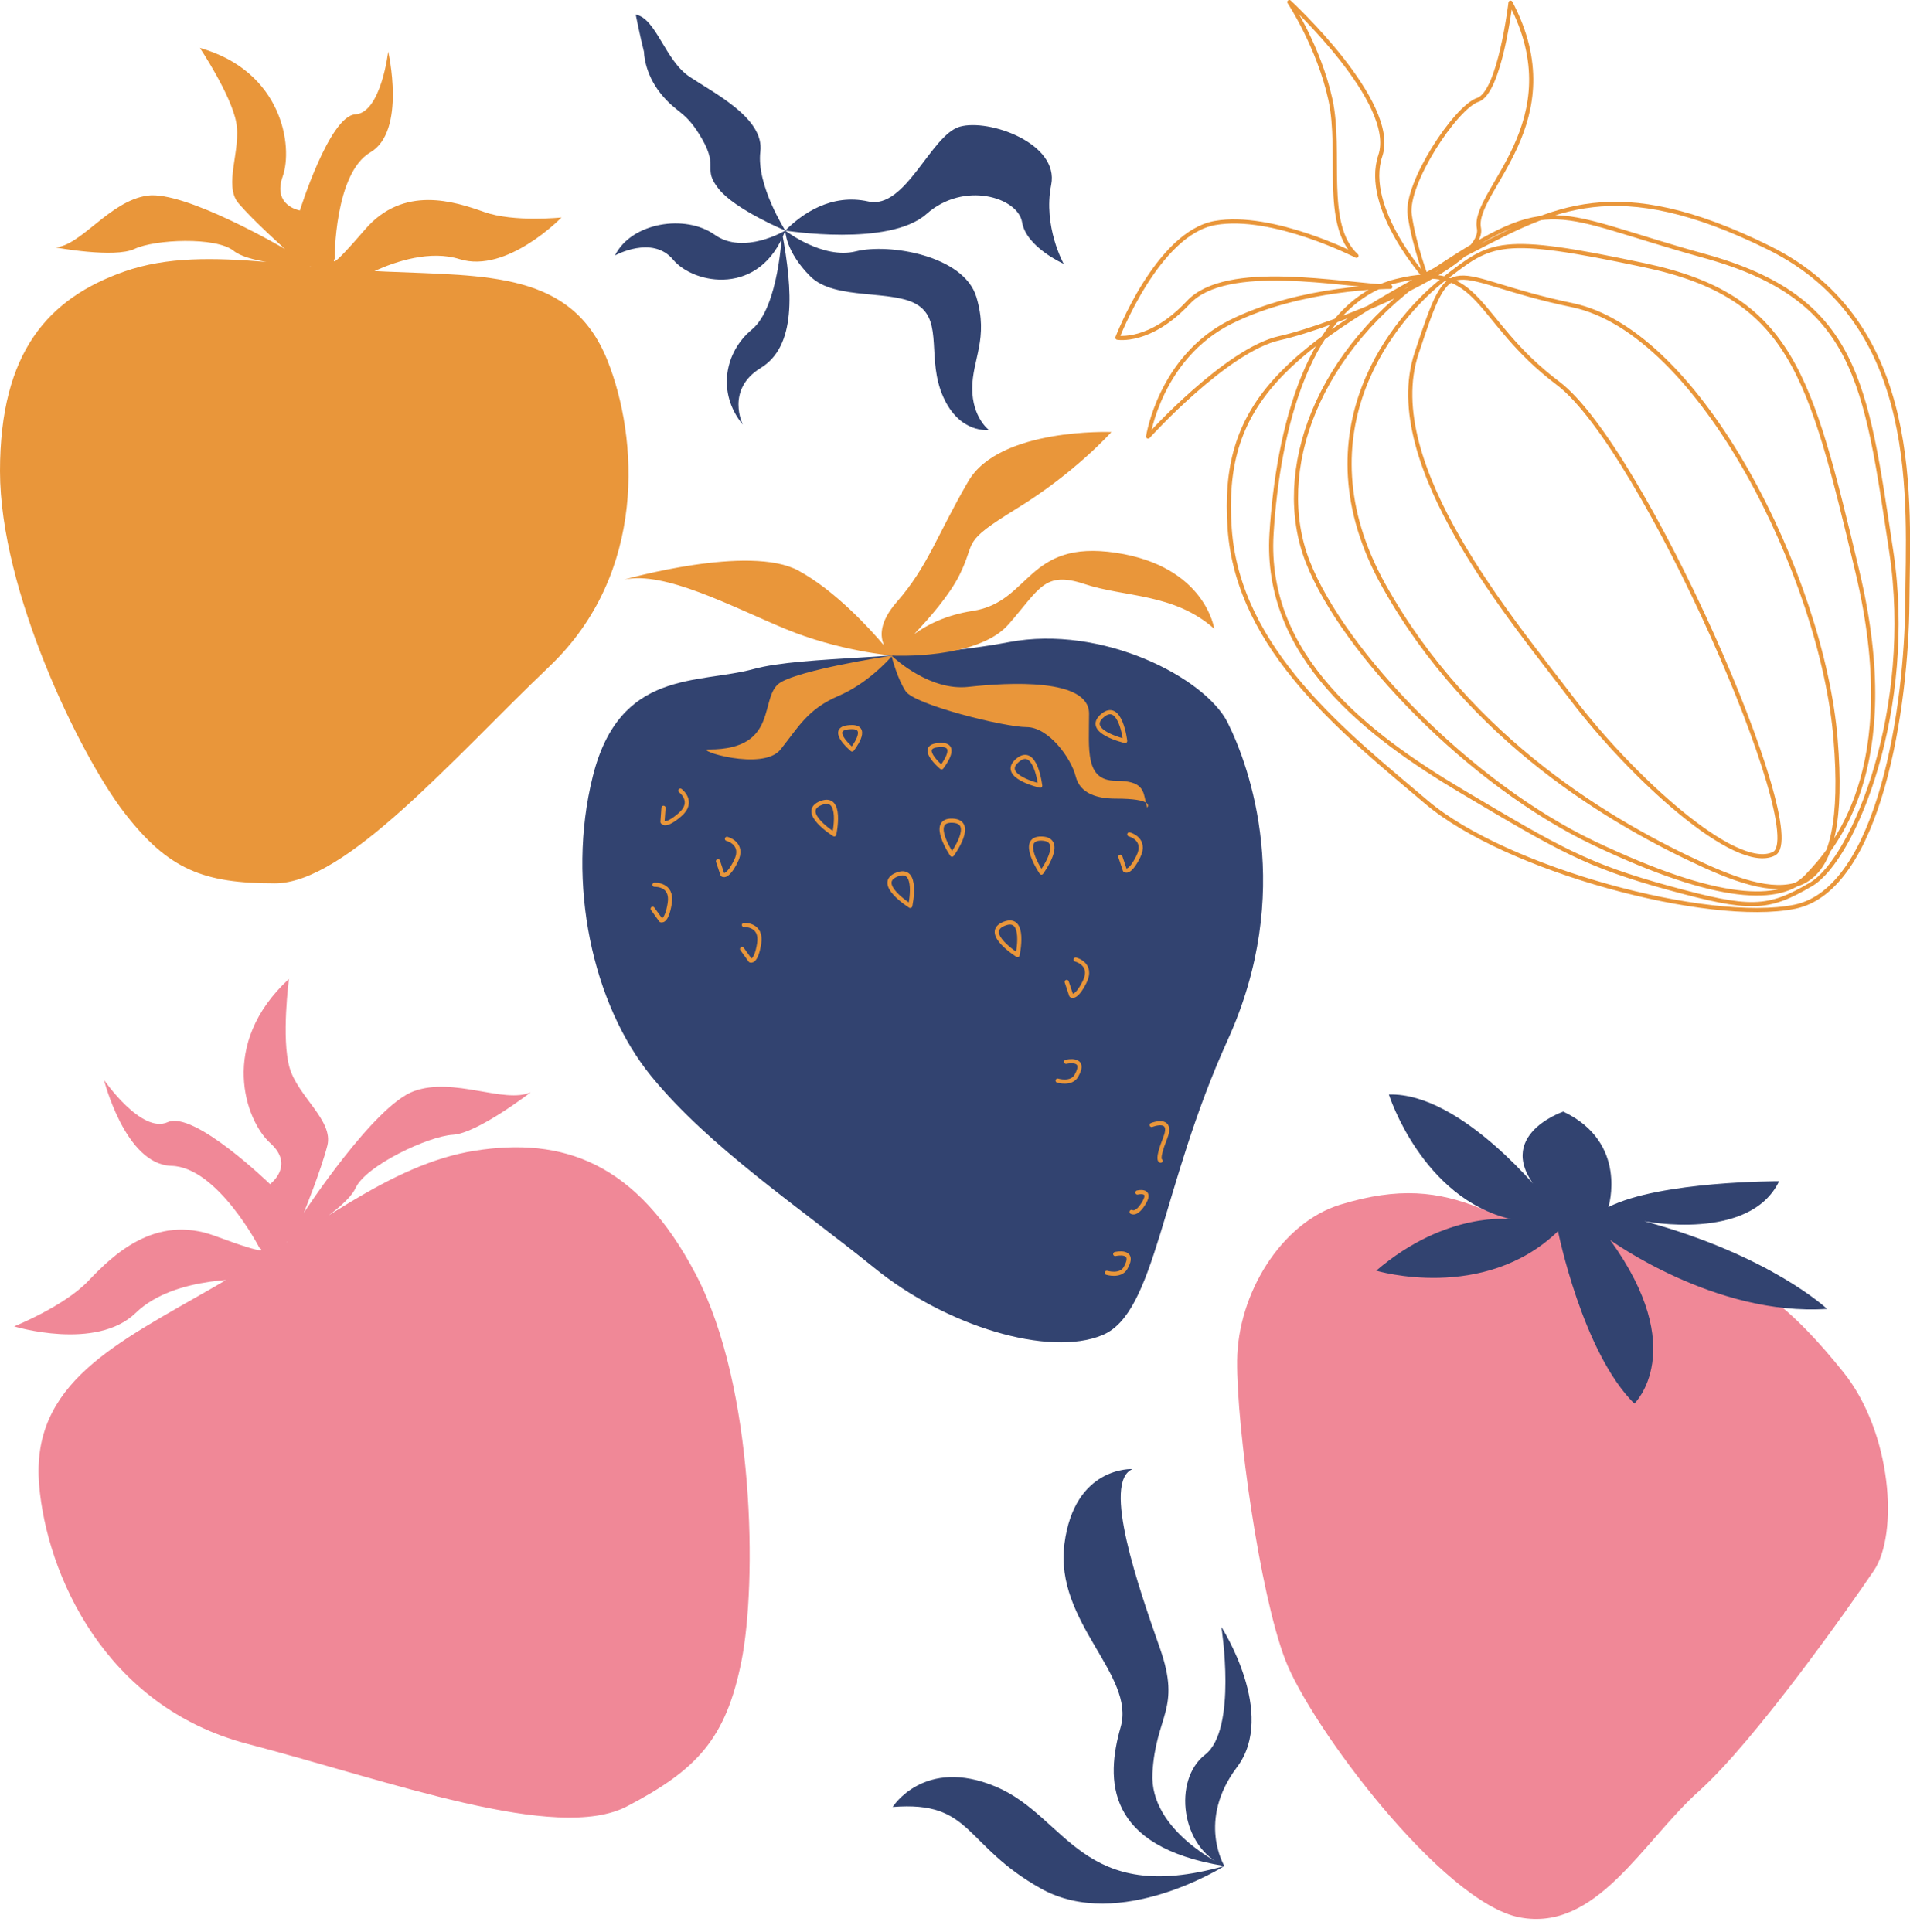
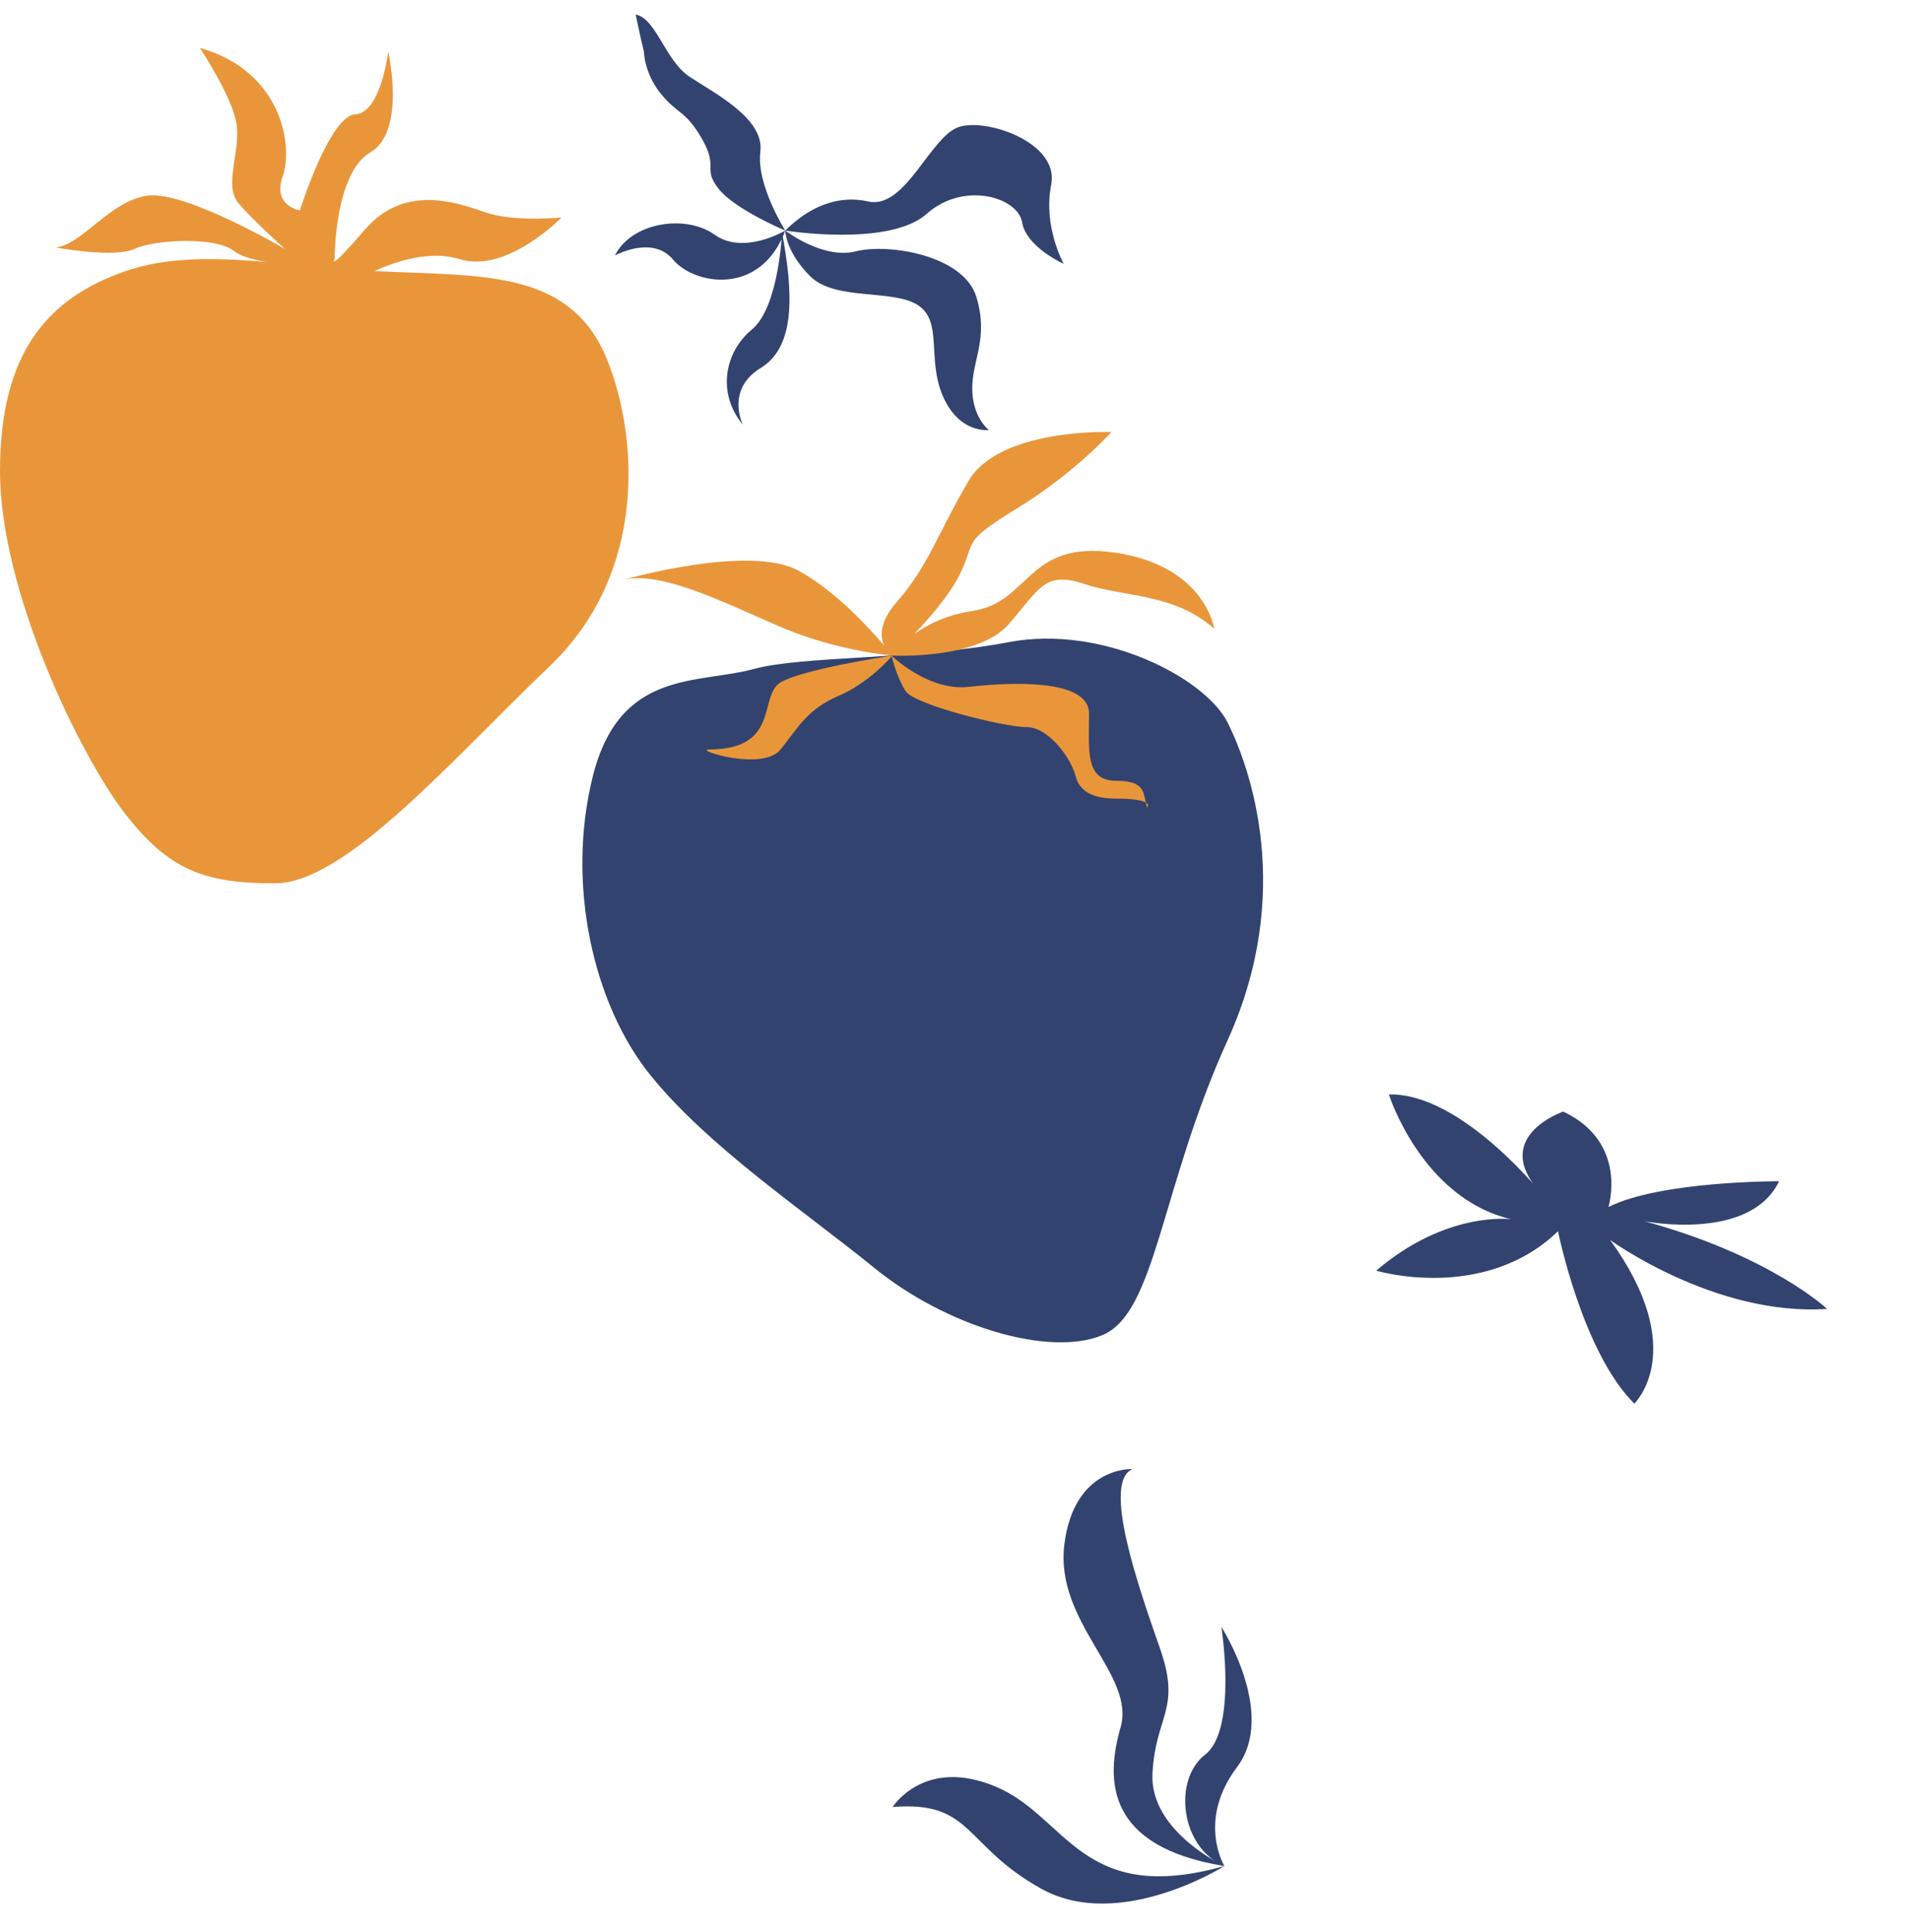
<svg xmlns="http://www.w3.org/2000/svg" height="465.1" preserveAspectRatio="xMidYMid meet" version="1.0" viewBox="0.0 0.0 459.7 465.1" width="459.7" zoomAndPan="magnify">
  <defs>
    <clipPath id="a">
-       <path d="M 3 235 L 455 235 L 455 461.898 L 3 461.898 Z M 3 235" />
-     </clipPath>
+       </clipPath>
    <clipPath id="b">
      <path d="M 156 0 L 459.719 0 L 459.719 308 L 156 308 Z M 156 0" />
    </clipPath>
  </defs>
  <g>
    <g clip-path="url(#a)" id="change1_1">
-       <path d="M 65.051 275.148 C 71.062 280.555 64.992 285.027 64.992 285.027 C 64.992 285.027 46.695 267.227 40.359 270.105 C 34.027 272.988 25.039 259.945 25.039 259.945 C 25.039 259.945 30.137 280.328 41.262 280.621 C 52.383 280.914 62.43 300.328 62.43 300.328 C 62.43 300.328 66.262 302.871 51.734 297.484 C 37.211 292.102 26.984 302.324 21.18 308.391 C 15.379 314.461 3.398 319.266 3.398 319.266 C 3.398 319.266 23.141 325.273 32.672 316.012 C 42.203 306.75 61.148 307.98 61.148 307.98 C 61.148 307.98 54.652 315.008 46.344 326.496 C 38.035 337.988 40.586 348.18 47.023 351.031 C 53.461 353.887 58.883 365.98 58.883 365.98 C 58.883 365.98 61.285 354.824 55.008 347.828 C 48.73 340.832 48.629 335.098 59.281 322.324 C 69.93 309.555 66.656 302.809 66.656 302.809 C 66.656 302.809 72.273 308.273 71.684 314.969 C 71.094 321.66 78.434 335.027 85.723 332.781 C 93.016 330.531 105.363 333.055 105.363 333.055 C 105.363 333.055 100.309 328.285 92.484 327.348 C 84.664 326.41 83.07 316.852 80.094 309.215 C 77.117 301.57 68.926 299.016 68.926 299.016 C 68.926 299.016 83.086 291.359 85.59 285.938 C 88.094 280.516 103.105 273.469 109.012 273.137 C 114.922 272.805 127.754 262.898 127.754 262.898 C 121.418 265.781 109.234 259.117 99.598 262.645 C 89.965 266.172 73.117 291.934 73.117 291.934 C 73.117 291.934 77.234 281.812 78.781 275.758 C 80.328 269.699 71.711 263.98 69.691 256.977 C 67.672 249.969 69.543 235.625 69.543 235.625 C 52.559 251.277 59.039 269.746 65.051 275.148 Z M 114.195 276.992 C 93.715 280.25 75.586 295.902 51.781 309.633 C 27.98 323.359 7.352 332.863 9.422 357.434 C 11.227 378.859 25.18 410.754 59.516 419.734 C 93.848 428.715 133.98 443.641 150.906 434.789 C 167.832 425.938 174.715 418.488 178.449 399.867 C 182.18 381.242 181.734 334.02 167.516 306.828 C 153.297 279.633 135.34 273.633 114.195 276.992 Z M 355.914 290.676 C 373.195 297.5 380.906 296.805 400.508 300.805 C 420.109 304.809 431.996 315.73 443.684 330.309 C 455.367 344.891 456.984 369.203 451 378.055 C 445.012 386.906 422.344 419.074 408.84 431.184 C 395.336 443.297 384.242 465.082 365.723 461.508 C 347.195 457.934 315.367 415.465 309.27 399.352 C 303.172 383.238 297.613 343.664 297.758 327.523 C 297.898 311.383 308.367 294.332 322.555 289.965 C 336.738 285.598 346.211 286.848 355.914 290.676" fill="#f08897" />
-     </g>
+       </g>
    <g id="change2_1">
      <path d="M 142.68 186.852 C 136.223 212.676 142.68 241.73 156.664 258.945 C 170.656 276.164 193.25 291.227 210.469 305.215 C 227.684 319.203 252.434 326.738 265.348 321.355 C 278.258 315.977 279.336 285.848 295.477 250.34 C 311.617 214.828 300.855 184.699 295.477 173.938 C 290.094 163.18 265.348 150.266 242.75 154.57 C 220.152 158.875 193.25 157.801 181.414 161.027 C 167.918 164.707 149.133 161.027 142.68 186.852 Z M 294.688 449.156 C 294.688 449.156 288.016 438.227 297.723 425.352 C 307.43 412.477 293.961 391.605 293.961 391.605 C 293.961 391.605 297.867 416.297 290.039 422.355 C 282.211 428.414 284.152 444.789 294.688 449.156 Z M 239.66 430.047 C 222.438 422.809 214.844 434.945 214.844 434.945 C 234.195 433.383 231.812 444.164 250.641 454.633 C 269.469 465.098 294.688 449.156 294.688 449.156 C 260.18 458.871 256.887 437.281 239.66 430.047 Z M 294.688 449.156 C 294.688 449.156 276.598 440.805 277.375 426.789 C 278.152 412.773 284.359 411.551 279.188 396.777 C 274.012 382.004 265.145 356.68 272.594 353.598 C 272.594 353.598 258.578 352.816 256.18 371.664 C 253.773 390.516 273.34 403.09 269.715 415.73 C 266.086 428.375 266.047 444.5 294.688 449.156 Z M 188.215 55.902 C 188.215 55.902 187.504 73.918 180.961 79.32 C 174.418 84.727 172.477 94.586 178.781 102.219 C 178.781 102.219 174.562 93.781 183.094 88.566 C 191.629 83.352 190.867 70.219 188.215 55.902 Z M 189 55.496 C 189 55.496 179 61.496 172 56.496 C 165 51.496 152 53.496 148 61.496 C 148 61.496 157 56.496 162 62.496 C 167 68.496 183 71.496 189 55.496 Z M 189 55.496 C 189 55.496 214 59.496 223 51.496 C 232 43.496 245 47.496 246 53.496 C 247 59.496 256 63.496 256 63.496 C 256 63.496 251 54.496 253 44.496 C 255 34.496 238 28.496 231 30.496 C 224 32.496 218 50.496 209 48.496 C 200 46.496 193 51.496 189 55.496 Z M 195 66.496 C 201 72.496 215 69.496 221 73.496 C 227 77.496 223 86.496 227 95.496 C 231 104.496 238 103.496 238 103.496 C 238 103.496 234 100.496 234 93.496 C 234 86.496 238 81.496 235 71.496 C 232 61.496 214 58.496 206 60.496 C 198 62.496 189 55.496 189 55.496 C 189 55.496 189 60.496 195 66.496 Z M 155 12.496 C 155 12.496 155 17.496 159 22.496 C 163 27.496 165 26.496 169 33.496 C 173 40.496 169 40.496 173 45.496 C 177 50.496 189 55.496 189 55.496 C 189 55.496 182 44.496 183 36.496 C 184 28.496 172 22.496 166 18.496 C 160 14.496 158 4.496 153 3.496 C 153 3.496 154 8.496 155 12.496 Z M 371.828 288.238 C 357.559 273.883 376.254 267.559 376.254 267.559 C 392 275.02 387.117 290.535 387.117 290.535 C 399.57 284.238 428.195 284.324 428.195 284.324 C 421.16 298.992 395.742 293.941 395.742 293.941 C 426.125 302.195 439.738 315.051 439.738 315.051 C 412.848 316.891 387.535 298.469 387.535 298.469 C 406.762 325.039 393.355 337.855 393.355 337.855 C 380.82 325.43 374.984 296.355 374.984 296.355 C 357.098 313.605 331.23 305.852 331.23 305.852 C 348.168 291.355 363.707 293.469 363.707 293.469 C 342.195 288.43 334.27 263.441 334.27 263.441 C 351.914 262.934 371.828 288.238 371.828 288.238" fill="#324370" />
    </g>
    <g id="change3_1">
      <path d="M 214.773 157.801 C 214.773 157.801 201.859 156.723 188.945 151.344 C 176.035 145.961 159.895 137.355 150.211 139.508 C 150.211 139.508 180.34 130.898 192.176 137.355 C 200.984 142.156 209.191 151.129 212.816 155.406 C 211.809 153.297 211.555 149.793 215.848 144.887 C 223.379 136.277 225.531 128.746 233.062 115.832 C 240.598 102.922 267.496 103.996 267.496 103.996 C 267.496 103.996 258.891 113.68 244.902 122.289 C 230.914 130.898 235.219 129.82 230.914 138.43 C 228.504 143.246 223.738 148.734 220.008 152.641 C 223.113 150.383 227.707 148.027 234.141 147.039 C 248.129 144.887 247.055 129.82 268.574 133.051 C 290.094 136.277 292.246 151.344 292.246 151.344 C 282.562 142.734 270.727 143.809 261.043 140.582 C 251.355 137.355 250.281 141.656 242.75 150.266 C 235.219 158.875 214.773 157.801 214.773 157.801 Z M 276.105 194.383 C 275.973 193.98 275.871 193.578 275.781 193.18 C 276.73 193.758 276.105 194.383 276.105 194.383 Z M 275.781 193.18 C 274.977 192.688 273.027 192.23 268.574 192.23 C 264.27 192.23 259.965 191.156 258.891 186.852 C 257.812 182.547 252.434 175.016 247.055 175.016 C 241.672 175.016 220.152 169.637 218 166.406 C 216.09 163.539 214.859 158.98 214.605 157.988 C 213.688 159.047 208.656 164.57 201.859 167.484 C 194.328 170.711 192.176 175.016 187.871 180.395 C 183.566 185.777 166.773 180.395 170.656 180.395 C 187.871 180.395 182.492 167.484 187.871 164.254 C 192.949 161.207 212.398 158.16 214.566 157.828 C 214.562 157.812 214.555 157.789 214.555 157.789 C 214.555 157.789 214.57 157.805 214.594 157.824 C 214.703 157.809 214.773 157.801 214.773 157.801 C 214.773 157.801 214.734 157.844 214.68 157.906 C 215.77 158.922 224.043 166.332 233.062 165.332 C 242.75 164.254 262.117 163.18 262.117 171.785 C 262.117 180.395 261.043 187.93 268.574 187.93 C 275.164 187.93 275.164 190.398 275.781 193.18 Z M 74.855 64.004 C 74.855 64.004 74.836 64.02 74.832 64.027 C 74.711 64.016 74.59 64.004 74.473 63.992 C 74.719 64 74.855 64.004 74.855 64.004 Z M 146.18 86.719 C 137.645 65.375 117.371 66.441 92.828 65.375 C 91.922 65.336 91.02 65.289 90.125 65.242 C 95.383 62.859 103.586 60.176 110.609 62.371 C 121.996 65.934 135.145 52.344 135.145 52.344 C 135.145 52.344 123.664 53.555 116.555 51.031 C 109.445 48.508 97.113 44.453 87.84 55.254 C 78.562 66.051 80.543 62.27 80.543 62.27 C 80.543 62.27 80.461 41.746 89.148 36.664 C 97.84 31.582 93.434 12.406 93.434 12.406 C 93.434 12.406 91.719 27.168 85.508 27.527 C 79.297 27.883 72.176 50.656 72.176 50.656 C 72.176 50.656 65.516 49.574 68.039 42.461 C 70.562 35.352 68.047 17.168 48.109 11.535 C 48.109 11.535 55.531 22.652 56.836 29.359 C 58.141 36.066 53.68 44.57 57.414 48.938 C 61.148 53.309 68.598 59.934 68.598 59.934 C 68.598 59.934 44.586 45.828 35.496 47.086 C 26.402 48.344 19.512 59.188 13.301 59.547 C 13.301 59.547 27.566 62.207 32.387 59.91 C 37.203 57.617 52.012 56.949 56.238 60.371 C 57.848 61.672 60.922 62.508 64.117 63.047 C 51.531 62 40.145 61.754 29.875 65.375 C 11.738 71.777 0 84.582 0 113.391 C 0 142.199 19.207 181.68 29.875 195.551 C 40.547 209.422 49.082 212.621 66.156 212.621 C 83.227 212.621 108.836 182.746 132.309 160.34 C 155.781 137.934 153.625 105.328 146.18 86.719" fill="#e9963a" />
    </g>
    <g clip-path="url(#b)">
-       <path d="M 3635.508 4612.594 C 3635.508 4612.594 3610.078 4396.227 3556.797 4378.609 C 3503.516 4361.031 3382.344 4176.812 3392.812 4102.281 C 3403.242 4027.75 3434.961 3946.031 3434.961 3946.031 C 3434.961 3946.031 3279.297 4116.773 3322.227 4244.43 C 3365.156 4372.047 3103.242 4614.039 3103.242 4614.039 C 3103.242 4614.039 3173.906 4507.398 3201.953 4379.586 C 3229.961 4251.773 3183.398 4078.023 3264.805 4003.297 C 3264.805 4003.297 3062.812 4106.734 2924.375 4082.281 C 2785.898 4057.828 2689.414 3806.148 2689.414 3806.148 C 2689.414 3806.148 2767.422 3791.734 2859.961 3890.836 C 2952.5 3989.938 3229.102 3932.398 3346.211 3928.531 C 3346.211 3928.531 3133.281 3929.117 2962.734 3844.43 C 2792.188 3759.703 2763.281 3568.18 2763.281 3568.18 C 2763.281 3568.18 2951.914 3777.047 3079.727 3805.055 C 3207.539 3833.102 3576.992 3981.148 3559.492 4069.898 C 3541.992 4158.648 3787.305 4324.742 3635.508 4612.594 Z M 3060.273 3334 C 3042.5 3040.016 3288.438 2850.641 3520.43 2712.945 C 3752.383 2575.211 3819.727 2535.602 4016.367 2481.656 C 4213.047 2427.672 4254.492 2429.078 4358.672 2490.211 C 4462.812 2551.305 4609.062 2914.625 4551.875 3292.008 C 4490.117 3699.938 4470.117 3901.227 4102.227 4002.945 C 3734.375 4104.625 3741.055 4159.781 3455.43 3970.328 C 3169.805 3780.875 3062.305 3483.688 3147.695 3266.383 C 3233.086 3049.039 3536.641 2732.047 3836.719 2589.234 C 4136.758 2446.383 4286.445 2444.352 4348.711 2509.977 C 4411.016 2575.562 4584.297 2764.156 4470.469 3242.633 C 4356.641 3721.109 4309.531 3905.914 3958.125 3980.484 C 3606.68 4055.055 3590.43 4035.914 3476.523 3948.297 C 3362.656 3860.68 3121.719 3584.664 3330.312 3210.094 C 3538.906 2835.484 3882.734 2635.719 4100.938 2536.031 C 4319.141 2436.344 4449.688 2450.562 4417.93 2839.586 C 4386.172 3228.648 4092.227 3820.562 3784.375 3884.43 C 3476.523 3948.297 3497.891 4035.484 3409.336 3768.375 C 3320.781 3501.227 3643.711 3121.734 3783.359 2937.32 C 3923.008 2752.906 4177.227 2517.32 4269.531 2564.039 C 4361.875 2610.719 3954.727 3542.32 3749.883 3696.461 C 3545.039 3850.641 3568.867 3995.016 3359.531 3942.32 C 3150.234 3889.625 3075.469 3584.469 3060.273 3334 Z M 3538.828 4013.922 C 3077.227 3777.242 2939.102 3640.992 2959.531 3347.164 C 2979.961 3053.297 3242.188 2850.445 3433.438 2688.023 C 3624.727 2525.641 4112.461 2394.547 4319.141 2436.344 C 4525.781 2478.141 4588.984 2924.742 4590.586 3167.008 C 4592.188 3409.234 4628.242 3839.391 4257.266 4022.711 C 3886.289 4206.031 3737.031 4115.523 3538.828 4013.922 Z M 2545.508 2018.023 C 2545.508 2018.023 2578.125 2008.023 2590.508 2029.469 C 2617.031 2075.484 2565.781 2063.258 2565.781 2063.258 M 2663.867 1555.367 C 2663.867 1555.367 2696.484 1545.328 2708.867 1566.773 C 2735.391 1612.789 2684.141 1600.523 2684.141 1600.523 M 2723.477 1701.891 C 2723.477 1701.891 2735.625 1693.023 2754.062 1725.094 C 2772.539 1757.164 2737.461 1748.609 2737.461 1748.609 M 2793.359 1825.094 C 2793.359 1825.094 2782.578 1825.094 2804.102 1878.883 C 2825.625 1932.672 2771.836 1911.188 2771.836 1911.188 M 2050.898 2815.055 C 2050.898 2815.055 2093.906 2868.844 2050.898 2868.844 C 1986.328 2868.844 2050.898 2815.055 2050.898 2815.055 Z M 2266.094 2772.008 C 2266.094 2772.008 2309.141 2825.797 2266.094 2825.797 C 2201.523 2825.797 2266.094 2772.008 2266.094 2772.008 Z M 1570.781 2431.578 L 1590.703 2403.961 C 1590.703 2403.961 1604.18 2396.891 1611.875 2444.391 C 1619.609 2491.891 1575.312 2489.352 1575.312 2489.352 M 1786.016 2334.742 L 1805.898 2307.125 C 1805.898 2307.125 1819.375 2300.055 1827.109 2347.555 C 1834.805 2395.055 1790.508 2392.516 1790.508 2392.516 M 2696.484 2556.773 L 2707.266 2524.508 C 2707.266 2524.508 2718.047 2513.766 2739.531 2556.773 C 2761.055 2599.859 2718.047 2610.602 2718.047 2610.602 M 2567.383 2255.523 L 2578.125 2223.219 C 2578.125 2223.219 2588.906 2212.477 2610.43 2255.523 C 2631.953 2298.531 2588.906 2309.312 2588.906 2309.312 M 1596.914 2674.625 L 1594.453 2640.68 C 1594.453 2640.68 1600.234 2626.617 1636.641 2658.062 C 1673.086 2689.547 1637.461 2715.992 1637.461 2715.992 M 1728.086 2546.031 L 1738.828 2513.766 C 1738.828 2513.766 1749.609 2502.984 1771.094 2546.031 C 1792.617 2589.078 1749.609 2599.859 1749.609 2599.859 M 2449.023 2320.055 C 2449.023 2320.055 2470.547 2416.891 2416.719 2395.406 C 2362.93 2373.883 2449.023 2320.055 2449.023 2320.055 Z M 2190.781 2438.414 C 2190.781 2438.414 2212.305 2535.289 2158.477 2513.766 C 2104.688 2492.242 2190.781 2438.414 2190.781 2438.414 Z M 2708.047 2835.367 C 2708.047 2835.367 2696.836 2933.961 2652.969 2896.109 C 2609.102 2858.219 2708.047 2835.367 2708.047 2835.367 Z M 2503.555 2727.789 C 2503.555 2727.789 2492.383 2826.344 2448.555 2788.492 C 2404.688 2750.641 2503.555 2727.789 2503.555 2727.789 Z M 2506.523 2518.609 C 2506.523 2518.609 2565.391 2598.453 2507.461 2600.562 C 2449.57 2602.633 2506.523 2518.609 2506.523 2518.609 Z M 2291.289 2561.656 C 2291.289 2561.656 2350.156 2641.539 2292.266 2643.609 C 2234.336 2645.719 2291.289 2561.656 2291.289 2561.656 Z M 1975.547 2685.914 C 2029.375 2707.438 2007.852 2610.602 2007.852 2610.602 C 2007.852 2610.602 1921.758 2664.391 1975.547 2685.914 Z M 1975.547 2685.914" fill="none" stroke="#e9963a" stroke-linecap="round" stroke-linejoin="round" stroke-miterlimit="10" stroke-width="10" transform="matrix(.1 0 0 -.1 0 461.9)" />
-     </g>
+       </g>
  </g>
</svg>